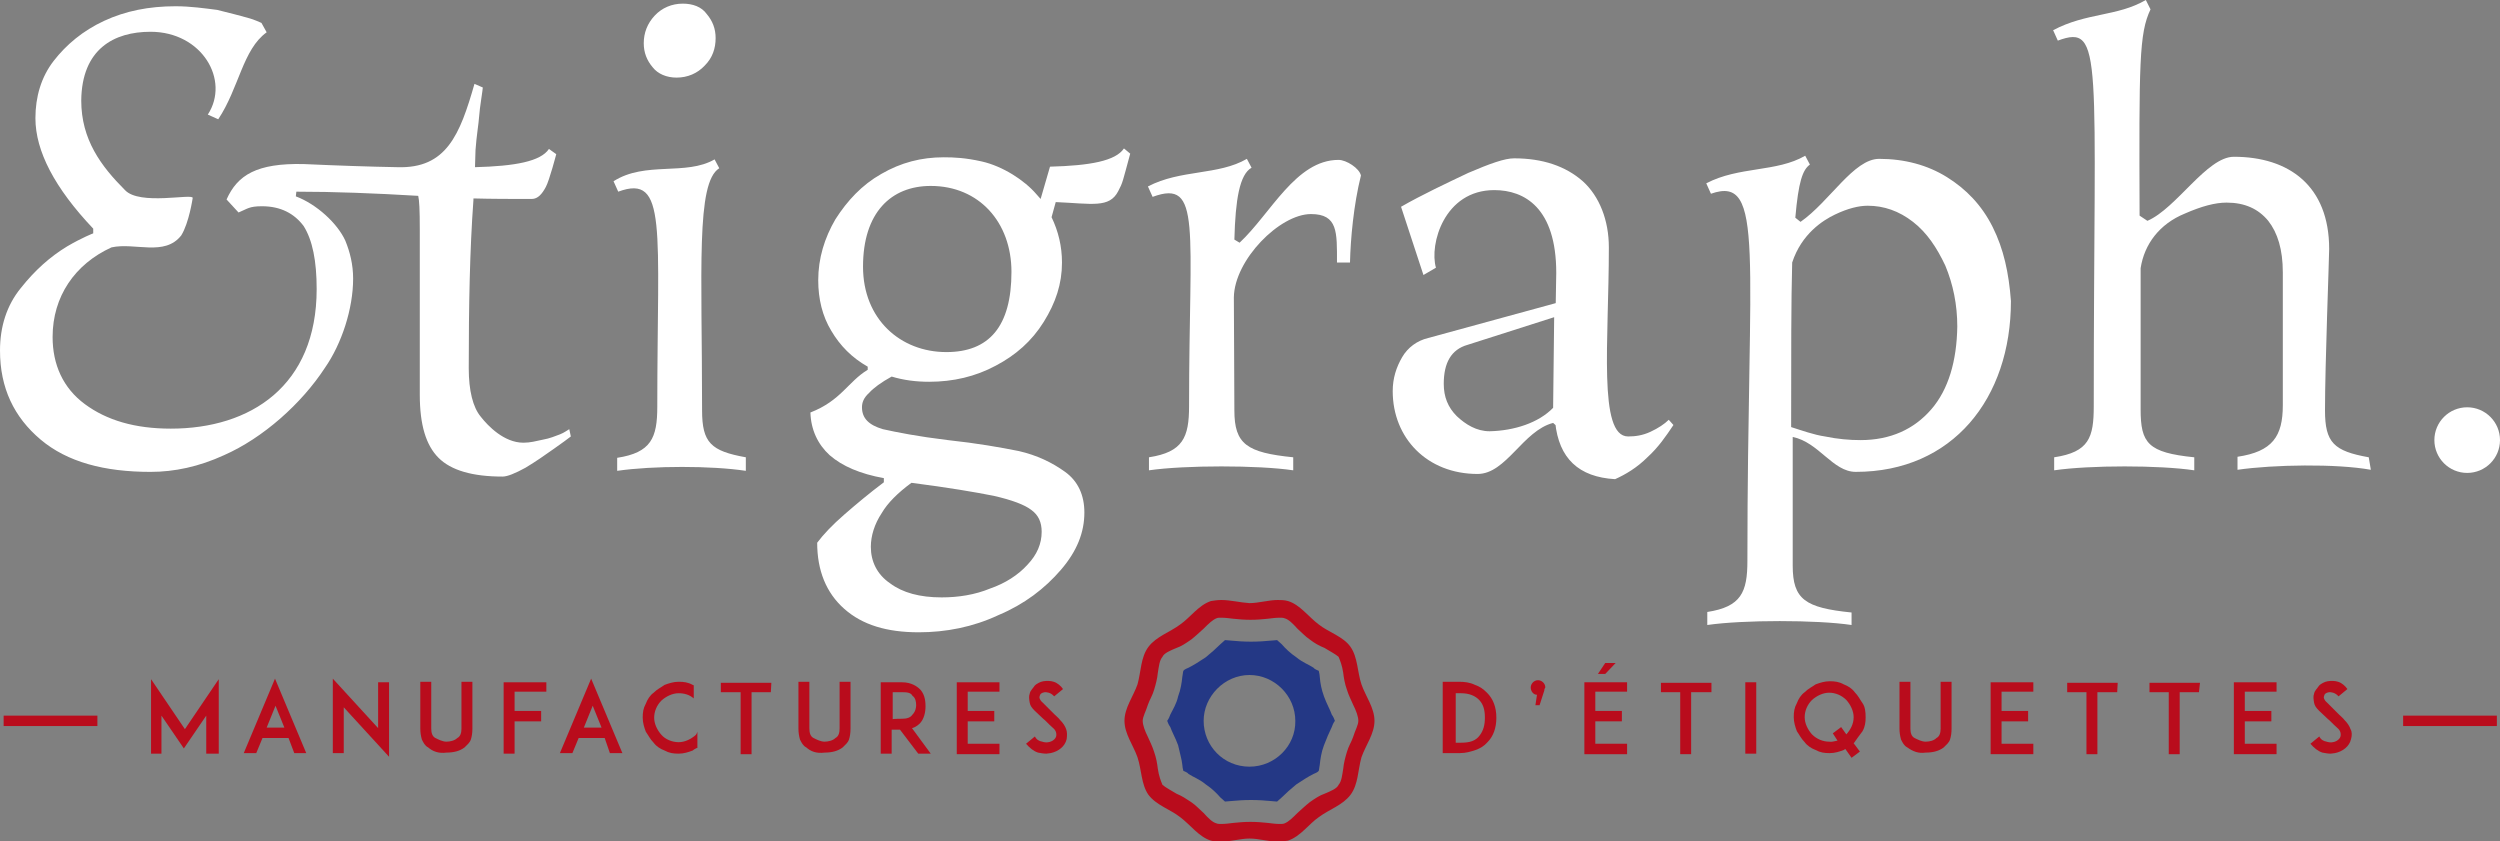
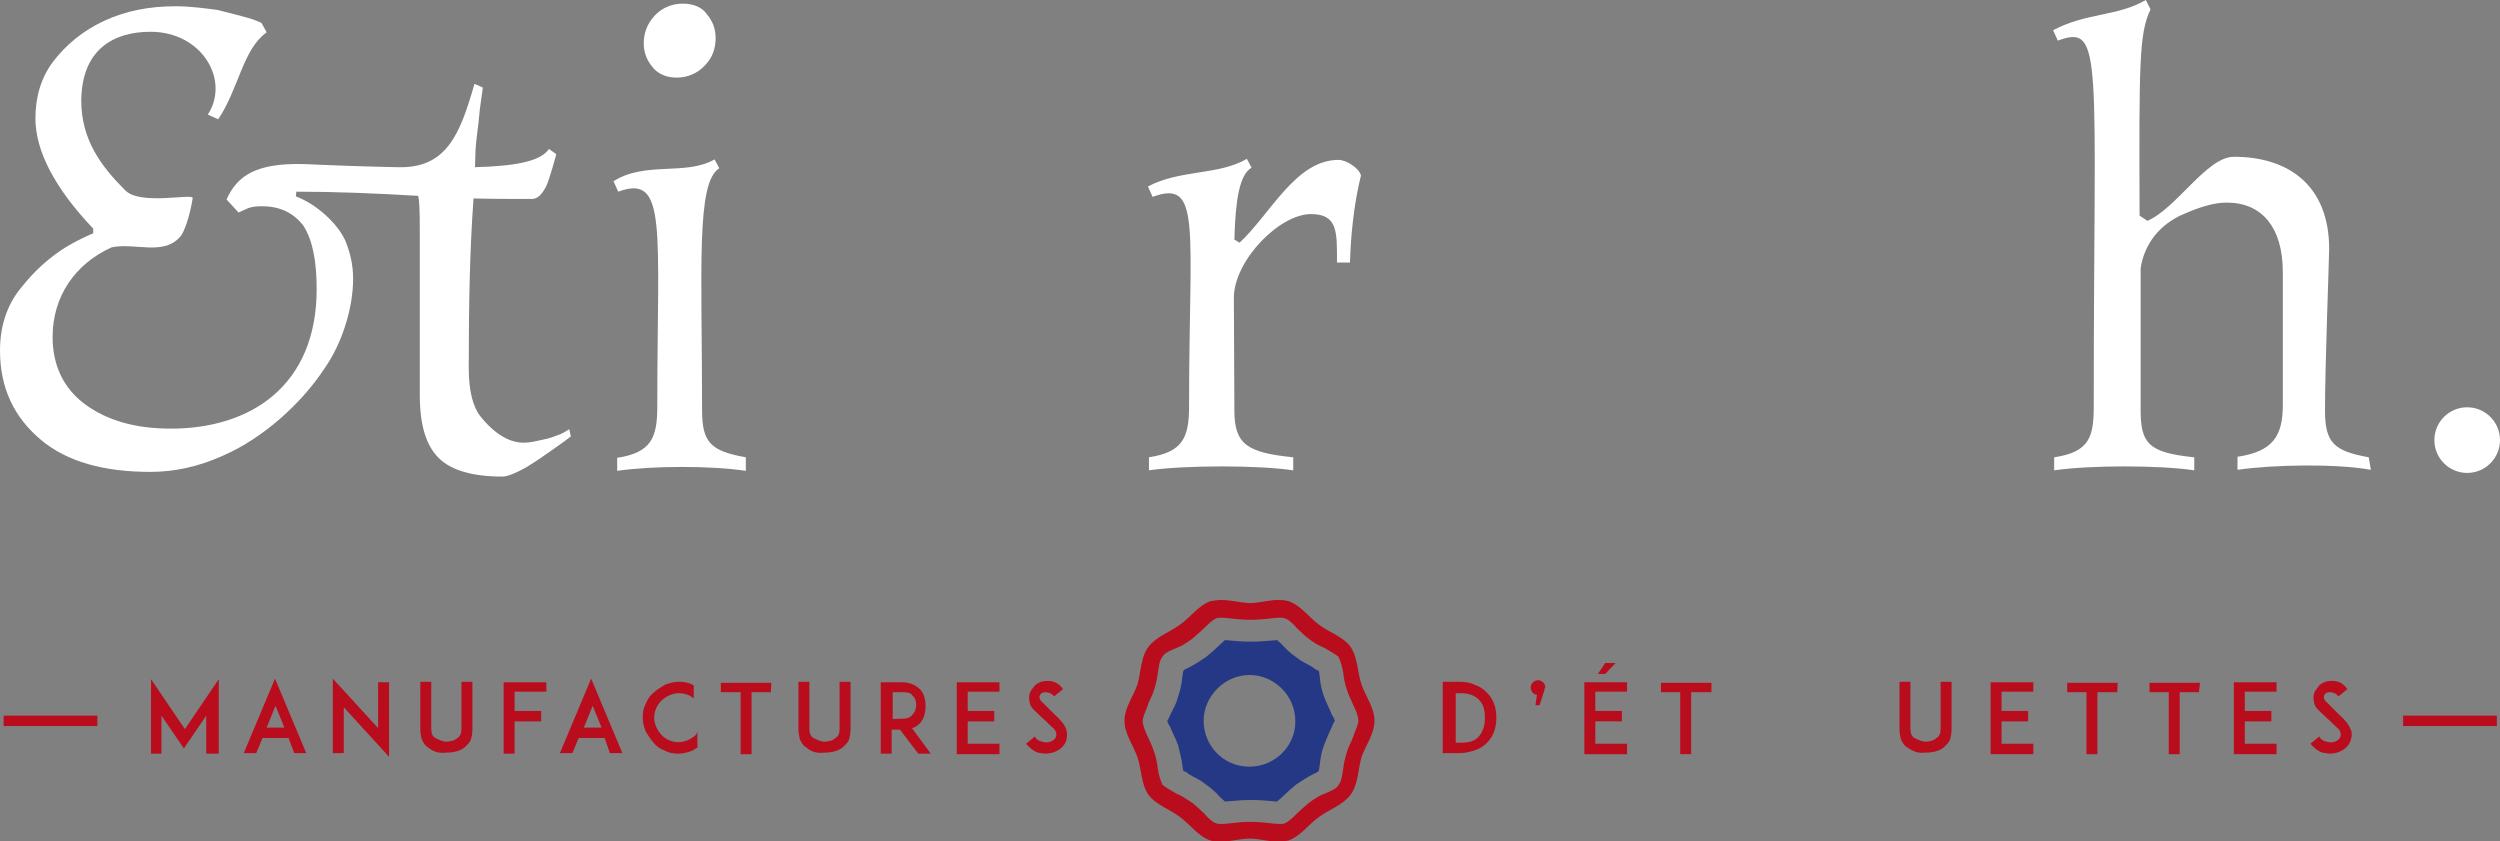
<svg xmlns="http://www.w3.org/2000/svg" version="1.1" id="Calque_1" x="0px" y="0px" viewBox="0 0 480 161.5" style="enable-background:new 0 0 480 161.5;" xml:space="preserve">
  <rect x="0" y="0" width="480" height="161.5" fill="#808080" stroke="none" />
  <style type="text/css">
	.st0{fill:#B90C1C;}
	.st1{fill:#243885;}
	.st2{fill:#FFFFFF;}
</style>
  <g>
    <g>
      <rect x="0.7" y="137.4" class="st0" width="18" height="2" />
    </g>
    <g>
      <rect x="461.4" y="137.4" class="st0" width="18" height="2" />
    </g>
    <g>
      <path class="st0" d="M39.6,144.7v-7.3l-4.3,6.3l-4.3-6.3v7.3H29v-14.3l6.5,9.6l6.5-9.6v14.3H39.6z" />
    </g>
    <g>
      <path class="st0" d="M55.4,141.7h-5l-1.2,2.9h-2.4l6-14.3l6,14.3h-2.3L55.4,141.7z M54.6,139.7l-1.7-4.2l-1.7,4.2H54.6z" />
    </g>
    <g>
      <path class="st0" d="M66,135.8v8.8h-2.1v-14.3l8.7,9.5V131h2.1v14.3L66,135.8z" />
    </g>
    <g>
      <path class="st0" d="M82.2,143.5c-0.6-0.3-0.9-0.9-1.2-1.5c-0.2-0.7-0.3-1.4-0.3-2.1v-9h2.1v9c0,0.8,0.2,1.5,0.8,1.8    c0.6,0.3,1.4,0.7,2.1,0.7s1.6-0.2,2.1-0.7c0.6-0.3,0.8-1,0.8-1.8v-9h2.1v9c0,0.8-0.1,1.5-0.3,2.1c-0.2,0.6-0.7,1-1.2,1.5    c-0.9,0.7-2.1,1-3.5,1C84.3,144.7,83.1,144.3,82.2,143.5z" />
    </g>
    <g>
      <path class="st0" d="M98.8,136.5h5.1v2h-5.1v6.2h-2.1V131h2.1h6.1v1.8h-6.1V136.5z" />
    </g>
    <g>
      <path class="st0" d="M116.1,141.7h-5l-1.2,2.9h-2.4l6-14.3l6,14.3h-2.4L116.1,141.7z M115.5,139.7l-1.7-4.2l-1.7,4.2H115.5z" />
    </g>
    <g>
      <path class="st0" d="M134,143.5c-0.3,0.2-0.7,0.3-1,0.6c-0.8,0.3-1.7,0.6-2.7,0.6s-1.8-0.1-2.7-0.6c-0.8-0.3-1.6-0.8-2.1-1.5    c-0.7-0.7-1-1.4-1.5-2.1c-0.3-0.8-0.6-1.7-0.6-2.7s0.1-1.8,0.6-2.7c0.3-0.8,0.8-1.6,1.5-2.1c0.7-0.7,1.4-1,2.1-1.5    c0.8-0.3,1.7-0.6,2.7-0.6s1.8,0.1,2.7,0.6c0.1,0,0.2,0.1,0.2,0.1v2.5c-0.8-0.7-1.8-1-2.9-1c-1.2,0-2.4,0.6-3.3,1.4    c-0.9,0.9-1.4,2.1-1.4,3.3s0.6,2.4,1.4,3.3c0.8,0.9,2.1,1.4,3.3,1.4c1.2,0,2.4-0.6,3.3-1.4c0.1-0.1,0.2-0.3,0.3-0.6V143.5z" />
    </g>
    <g>
      <path class="st0" d="M148,132.9h-3.7v11.9h-2.1v-11.9h-3.8v-1.8h9.7L148,132.9L148,132.9z" />
    </g>
    <g>
      <path class="st0" d="M154.8,143.5c-0.6-0.3-0.9-0.9-1.2-1.5c-0.2-0.7-0.3-1.4-0.3-2.1v-9h2.1v9c0,0.8,0.2,1.5,0.8,1.8    c0.6,0.3,1.4,0.7,2.1,0.7c0.7,0,1.6-0.2,2.1-0.7c0.6-0.3,0.8-1,0.8-1.8v-9h2.1v9c0,0.8-0.1,1.5-0.3,2.1c-0.2,0.6-0.7,1-1.2,1.5    c-0.9,0.7-2.1,1-3.5,1C156.8,144.7,155.7,144.3,154.8,143.5z" />
    </g>
    <g>
      <path class="st0" d="M178.7,144.7h-2.4l-3.5-4.6h-1.6v4.6h-2.1V131h1.8h2.3c1.8,0,2.9,0.8,3.5,1.4c0.7,0.8,1,1.8,1,3.2    c0,1.2-0.3,2.4-1,3.2c-0.3,0.3-0.8,0.8-1.6,1L178.7,144.7z M173.2,138c0.9,0,1.6-0.2,2-0.8c0.6-0.6,0.7-1.4,0.7-1.8    c0-0.6-0.1-1.4-0.7-1.8c-0.3-0.6-1-0.7-2-0.7h-1.8v5.2C171.3,138,173.2,138,173.2,138z" />
    </g>
    <g>
      <path class="st0" d="M185.8,136.5h5.1v2h-5.1v4.3h6.1v2h-6.1h-2.1V131h2.1h6.1v1.8h-6.1V136.5z" />
    </g>
    <g>
      <path class="st0" d="M204.8,141.9c-0.3,1.4-1.6,2.4-3.1,2.7c-0.2,0-0.6,0.1-0.8,0.1c-0.6,0-1-0.1-1.6-0.2    c-0.9-0.3-1.6-0.9-2.3-1.7l1.7-1.4c0.3,0.6,0.8,0.9,1.4,1c0.3,0.1,0.8,0.2,1.2,0.1c0.7-0.1,1.4-0.6,1.5-1.2    c0.1-0.7-0.2-1.2-0.7-1.6c-0.7-0.6-1.6-1.6-1.7-1.6l-1.7-1.6c-0.6-0.6-0.9-1-1-1.6c-0.1-0.6-0.2-1.2,0-1.7c0.1-0.6,0.6-1,1-1.6    c0.3-0.3,1-0.7,1.6-0.8c0.7-0.1,1.4-0.1,2,0.1c0.7,0.2,1.4,0.8,1.8,1.4l-1.7,1.4c-0.7-0.8-1.5-0.8-1.8-0.8c-0.6,0.1-0.9,0.3-1,0.8    c-0.1,0.2,0,0.7,0.6,1.2l2.3,2.3c0.3,0.3,0.8,0.7,1,1c0.6,0.6,1,1.2,1.2,1.8C204.9,140.5,204.9,141.2,204.8,141.9z" />
    </g>
    <g>
      <path class="st0" d="M287.3,137.8c0,2-0.6,3.6-1.7,4.7c-0.6,0.7-1.4,1.2-2.3,1.5c-0.9,0.3-1.8,0.6-3.1,0.6h-2.5h-0.7v-13.7h2.1h1    c1,0,2.1,0.1,3.1,0.6c0.9,0.3,1.6,0.8,2.3,1.5C286.7,134.2,287.3,135.8,287.3,137.8z M285.1,137.8c0-1.5-0.3-2.5-1-3.3    c-0.8-0.9-2-1.4-3.6-1.4h-1v9.5h1c1.6,0,2.8-0.3,3.6-1.4C284.8,140.3,285.1,139.2,285.1,137.8z" />
    </g>
    <g>
      <path class="st0" d="M296.5,132.6l-0.9,2.8h-0.8l0.3-2c-0.7,0-1.2-0.7-1.2-1.4s0.6-1.4,1.4-1.4c0.7,0,1.4,0.6,1.4,1.4    C296.5,132.3,296.5,132.5,296.5,132.6z" />
    </g>
    <g>
      <path class="st0" d="M306.3,136.5h5.1v2h-5.1v4.3h6.1v2h-6.1h-2.1V131h2.1h6.1v1.8h-6.1V136.5z M308.2,127.3h2l-2,2.1h-1.4    L308.2,127.3z" />
    </g>
    <g>
      <path class="st0" d="M328.4,132.9h-3.7v11.9h-2.1v-11.9h-3.7v-1.8h9.7v1.8H328.4z" />
    </g>
    <g>
-       <path class="st0" d="M335.1,144.7V131h2.1v13.7H335.1z" />
-     </g>
+       </g>
    <g>
-       <path class="st0" d="M356,142.6l-0.1,0.1l1.2,1.6l-1.6,1.2l-1.2-1.7c-0.1,0.1-0.2,0.1-0.3,0.2c-0.8,0.3-1.7,0.6-2.7,0.6    s-1.8-0.1-2.7-0.6c-0.8-0.3-1.6-0.8-2.1-1.5c-0.7-0.7-1-1.4-1.5-2.1c-0.3-0.8-0.6-1.7-0.6-2.7s0.1-1.8,0.6-2.7    c0.3-0.8,0.8-1.6,1.5-2.1c0.7-0.7,1.4-1,2.1-1.5c0.8-0.3,1.7-0.6,2.7-0.6s1.8,0.1,2.7,0.6c0.8,0.3,1.6,0.8,2.1,1.5    c0.7,0.7,1,1.4,1.5,2.1c0.5,0.7,0.6,1.7,0.6,2.7s-0.1,1.8-0.6,2.7C357,141.2,356.4,142,356,142.6z M352.8,142.2l-0.9-1.4l1.6-1.2    l1,1.4c0.8-0.9,1.4-2,1.4-3.3c0-1.2-0.6-2.4-1.4-3.3c-0.9-0.9-2.1-1.4-3.3-1.4c-1.2,0-2.4,0.6-3.3,1.4c-0.9,0.9-1.4,2.1-1.4,3.3    c0,1.2,0.6,2.4,1.4,3.3c0.9,0.9,2.1,1.4,3.3,1.4C351.7,142.5,352.2,142.3,352.8,142.2z" />
-     </g>
+       </g>
    <g>
      <path class="st0" d="M366.2,143.5c-0.6-0.3-0.9-0.9-1.2-1.5c-0.2-0.7-0.3-1.4-0.3-2.1v-9h2.1v9c0,0.8,0.2,1.5,0.8,1.8    c0.6,0.3,1.4,0.7,2.1,0.7c0.8,0,1.6-0.2,2.1-0.7c0.6-0.3,0.8-1,0.8-1.8v-9h2.1v9c0,0.8-0.1,1.5-0.3,2.1c-0.2,0.6-0.7,1-1.2,1.5    c-0.9,0.7-2.1,1-3.5,1C368.4,144.7,367.3,144.3,366.2,143.5z" />
    </g>
    <g>
      <path class="st0" d="M384.3,136.5h5.1v2h-5.1v4.3h6.1v2h-6.1h-2.1V131h2.1h6.1v1.8h-6.1V136.5z" />
    </g>
    <g>
      <path class="st0" d="M406.5,132.9h-3.8v11.9h-2.1v-11.9h-3.7v-1.8h9.7L406.5,132.9L406.5,132.9z" />
    </g>
    <g>
      <path class="st0" d="M422.2,132.9h-3.7v11.9h-2.1v-11.9h-3.7v-1.8h9.7L422.2,132.9L422.2,132.9z" />
    </g>
    <g>
      <path class="st0" d="M431,136.5h5.1v2H431v4.3h6.1v2H431h-2.1V131h2.1h6.1v1.8H431V136.5z" />
    </g>
    <g>
      <path class="st0" d="M451.4,141.9c-0.3,1.4-1.6,2.4-3.1,2.7c-0.2,0-0.6,0.1-0.8,0.1c-0.6,0-1-0.1-1.6-0.2    c-0.9-0.3-1.6-0.9-2.3-1.7l1.7-1.4c0.3,0.6,0.8,0.9,1.4,1c0.3,0.1,0.8,0.2,1.2,0.1c0.7-0.1,1.4-0.6,1.5-1.2    c0.1-0.7-0.2-1.2-0.7-1.6c-0.7-0.6-1.6-1.6-1.7-1.6l-1.7-1.6c-0.6-0.6-0.9-1-1-1.6c-0.1-0.6-0.2-1.2,0-1.7c0.1-0.6,0.6-1,1-1.6    c0.3-0.3,1-0.7,1.6-0.8c0.7-0.1,1.4-0.1,2,0.1c0.7,0.2,1.4,0.8,1.8,1.4l-1.7,1.4c-0.7-0.8-1.5-0.8-1.8-0.8c-0.6,0.1-0.9,0.3-1,0.8    c-0.1,0.2,0,0.7,0.6,1.2l2.3,2.3c0.3,0.3,0.8,0.7,1,1c0.6,0.6,1,1.2,1.2,1.8C451.6,140.5,451.6,141.2,451.4,141.9z" />
    </g>
    <path class="st1" d="M253.4,130c0-0.3-0.1-0.8-0.2-1.2c-0.2-0.1-0.8-0.3-1-0.6c-0.9-0.6-2.1-1-3.3-2c-1.2-0.8-2.1-1.7-2.8-2.5   c-0.2-0.2-0.7-0.6-0.9-0.8c-0.3,0-0.8,0.1-1.2,0.1c-1,0.1-2.4,0.2-3.8,0.2c-1.4,0-2.8-0.1-3.8-0.2c-0.3,0-0.8-0.1-1.2-0.1   c-0.2,0.2-0.7,0.6-0.9,0.8c-0.8,0.8-1.7,1.6-2.8,2.5c-1.2,0.8-2.3,1.5-3.3,2c-0.2,0.1-0.8,0.3-1,0.6c-0.1,0.3-0.1,0.8-0.2,1.2   c-0.1,1-0.3,2.4-0.8,3.7c-0.3,1.4-1,2.5-1.5,3.5c-0.1,0.3-0.3,0.8-0.6,1.2c0.1,0.3,0.3,0.8,0.6,1.2c0.3,0.9,1,2.1,1.5,3.5   c0.3,1.4,0.7,2.7,0.8,3.7c0,0.3,0.1,0.8,0.2,1.2c0.2,0.1,0.8,0.3,1,0.6c0.9,0.6,2.1,1,3.3,2c1.2,0.8,2.1,1.7,2.8,2.5   c0.2,0.2,0.7,0.6,0.9,0.8c0.3,0,0.8-0.1,1.2-0.1c1-0.1,2.4-0.2,3.8-0.2c1.4,0,2.8,0.1,3.8,0.2c0.3,0,0.8,0.1,1.2,0.1   c0.2-0.2,0.7-0.6,0.9-0.8c0.8-0.8,1.7-1.6,2.8-2.5c1.2-0.8,2.3-1.5,3.3-2c0.2-0.1,0.8-0.3,1-0.6c0.1-0.3,0.1-0.8,0.2-1.2   c0.1-1,0.3-2.4,0.8-3.7s1-2.5,1.5-3.5c0.1-0.3,0.3-0.8,0.6-1.2c-0.1-0.3-0.3-0.8-0.6-1.2c-0.3-0.9-1-2.1-1.5-3.5   S253.5,131.2,253.4,130z M239.9,147.2c-5,0-8.8-4-8.8-8.8c0-4.7,4-8.8,8.8-8.8s8.8,4,8.8,8.8C248.8,143.2,244.8,147.2,239.9,147.2z   " />
    <g>
      <g>
        <path class="st0" d="M234.5,118.6c0.7,0,1.5,0.1,2.3,0.2c0.9,0.1,2.1,0.2,3.3,0.2c1.3,0,2.3-0.1,3.3-0.2c0.8-0.1,1.6-0.2,2.3-0.2     c0.3,0,0.7,0,0.9,0.1c0.8,0.2,1.6,1,2.5,2c0.8,0.7,1.5,1.5,2.4,2.1c0.9,0.7,1.8,1.2,2.8,1.6c1,0.6,2.1,1.2,2.7,1.7     c0.3,0.7,0.7,1.7,0.9,3.1c0.1,0.9,0.3,2.1,0.7,3.2c0.3,1,0.8,2,1.2,2.9c0.6,1.2,1,2.3,1,3.1c0,0.8-0.6,1.8-1,3.1     c-0.3,0.9-0.9,1.8-1.2,2.9c-0.3,1-0.6,2.1-0.7,3.2c-0.2,1.2-0.3,2.4-0.9,3.1c-0.3,0.7-1.5,1.2-2.7,1.7c-0.9,0.3-1.8,0.9-2.8,1.6     c-0.9,0.7-1.6,1.4-2.4,2.1c-0.9,0.9-1.7,1.7-2.5,2c-0.2,0.1-0.6,0.1-0.9,0.1c-0.7,0-1.5-0.1-2.3-0.2c-0.9-0.1-2.1-0.2-3.3-0.2     c-1.3,0-2.3,0.1-3.3,0.2c-0.8,0.1-1.6,0.2-2.3,0.2c-0.3,0-0.7,0-0.9-0.1c-0.8-0.2-1.6-1-2.5-2c-0.8-0.7-1.5-1.5-2.4-2.1     s-1.8-1.2-2.8-1.6c-1-0.6-2.1-1.2-2.7-1.7c-0.3-0.7-0.7-1.7-0.9-3.1c-0.1-0.9-0.3-2.1-0.7-3.2c-0.3-1-0.8-2-1.2-2.9     c-0.6-1.2-1-2.3-1-3.1c0-0.8,0.6-1.8,1-3.1c0.3-0.9,0.9-1.8,1.2-2.9c0.3-1,0.6-2.1,0.7-3.2c0.2-1.2,0.3-2.4,0.9-3.1     c0.3-0.7,1.5-1.2,2.7-1.7c0.9-0.3,1.8-0.9,2.8-1.6c0.9-0.7,1.6-1.4,2.4-2.1c0.9-0.9,1.7-1.7,2.5-2     C233.8,118.6,234.1,118.6,234.5,118.6 M234.5,115.2c-0.7,0-1.4,0.1-2,0.2c-2.4,0.8-4,3.2-5.9,4.5c-2,1.5-4.6,2.3-6.1,4.3     c-1.5,2-1.4,4.7-2.1,7.2c-0.8,2.3-2.5,4.5-2.5,7s1.7,4.7,2.5,7c0.8,2.4,0.7,5.2,2.1,7.2c1.5,2,4.2,2.8,6.1,4.3     c2,1.5,3.6,3.8,5.9,4.5c0.7,0.2,1.4,0.2,2,0.2c1.7,0,3.7-0.6,5.4-0.6c1.8,0,3.7,0.6,5.4,0.6c0.7,0,1.4-0.1,2-0.2     c2.4-0.8,4-3.2,5.9-4.5c2-1.5,4.6-2.3,6.1-4.3c1.5-2,1.4-4.7,2.1-7.2c0.8-2.3,2.5-4.5,2.5-7c0-2.5-1.7-4.7-2.5-7     c-0.8-2.4-0.7-5.2-2.1-7.2s-4.2-2.8-6.1-4.3c-2-1.5-3.6-3.8-5.9-4.5c-0.7-0.2-1.4-0.2-2-0.2c-1.7,0-3.7,0.6-5.4,0.6     C238.2,115.7,236.2,115.2,234.5,115.2L234.5,115.2z" />
      </g>
    </g>
    <g>
      <path class="st2" d="M129.9,14.9c2.1,0,4-0.8,5.4-2.3c1.5-1.5,2.1-3.3,2.1-5.3c0-1.8-0.6-3.3-1.7-4.6c-1-1.4-2.7-2-4.6-2    c-2.1,0-4,0.8-5.4,2.3s-2.1,3.3-2.1,5.3c0,1.8,0.6,3.3,1.7,4.6C126.3,14.2,128,14.9,129.9,14.9z" />
      <path class="st2" d="M143.2,87.8c-6.7-1.2-8.4-2.8-8.4-9c0-27.1-1.2-43.7,3.3-46.5l-0.9-1.7c-5.5,3.2-13.3,0.3-19.4,4.2l0.9,2    c9.5-3.5,7.5,6.9,7.5,41.3c0,6-1.2,8.8-7.7,9.8v2.5c6.9-1,18.1-1,24.7,0C143.2,90.3,143.2,87.8,143.2,87.8z" />
    </g>
-     <path class="st2" d="M298.6,81.1l0.6,1l-1-0.9c-5.8,1.5-9,9.8-14.5,9.8c-9.7,0-16.3-6.9-16.3-15.9c0-2.5,0.7-4.6,1.8-6.5   s2.9-3.2,5-3.7l24.5-6.7l0.1-5.8c0-12.5-6.1-15.9-11.9-15.9c-9.6,0-12.5,10.4-11.2,14.9l-2.4,1.4L269,39.7c4-2.3,8.9-4.6,12.9-6.5   c4.2-1.8,7-2.8,8.8-2.8c5.5,0,9.9,1.5,13.2,4.4c3.2,2.9,5,7.5,5,12.7c0,18-2.1,36.3,3.7,36.3c1.4,0,2.8-0.2,4.3-0.9   c1.5-0.7,2.7-1.5,3.5-2.3l0.9,1c-1.4,2.1-2.9,4.3-5,6.2c-2,2-4.2,3.3-6.2,4.2C303.1,91.6,299.3,88,298.6,81.1z M298.2,78.3   l0.2-17.4l-16.6,5.3c-3.2,0.9-4.6,3.5-4.6,7.5c0,2.5,0.8,4.5,2.5,6.2c1.7,1.6,3.8,2.9,6.3,2.9C290.7,82.7,295.4,81.2,298.2,78.3z" />
-     <path class="st2" d="M382.6,43.6c-2.1-4.2-5.1-7.3-8.8-9.6c-3.7-2.3-8.1-3.5-13-3.5s-9.5,8.2-15.1,12.1l-1-0.8   c0.6-6.9,1.4-9.2,2.8-10.2l-0.9-1.7c-5.5,3.2-12.7,2-19,5.3l0.9,2c10.5-3.7,7,11.5,7,70.5c0,6-1.2,8.8-7.7,9.8v2.5   c6.9-1,21-1,27.7,0v-2.4c-8.9-0.9-11.3-2.5-11.3-9c0-9.3,0-17.5,0-24.7c5,1,7.7,6.7,12.1,6.7c18.6,0,29.8-14.1,29.8-32.8   C385.7,52.4,384.7,47.8,382.6,43.6z M370.8,78.6c-3.3,3.8-7.8,5.9-13.6,5.9c-2.1,0-4.4-0.2-6.8-0.7c-2.1-0.3-4.6-1.2-6.5-1.8   c0-14.2,0-24.3,0.2-31.6c1.8-5.5,5.9-8.1,8.2-9.2c2.5-1.2,4.6-1.7,6.3-1.7c3.1,0,6,1,8.7,3.1c2.7,2.1,4.6,5,6.2,8.4   c1.5,3.6,2.3,7.5,2.3,11.7C375.7,69.3,374.1,74.8,370.8,78.6z" />
    <circle class="st2" cx="473.7" cy="84.5" r="6.3" />
    <path class="st2" d="M257,30.7c-8.2,0-13,10.3-19,15.9l-1-0.6c0.2-7.7,1-12.5,3.3-13.8l-0.9-1.7c-5.5,3.2-12.7,2-19,5.3l0.9,2   c9.5-3.5,7,5.8,7,40.2c0,6-1.2,8.8-7.7,9.8v2.5c6.9-1,21-1,27.7,0v-2.5c-8.9-0.9-11.3-2.5-11.3-9c0-8.2-0.1-15.5-0.1-21.7   c0.1-7.2,8.8-16,14.8-16c5.2,0,5,3.5,5,9.3h2.5c0.1-4.5,0.7-11.1,2.1-16.7C261,32.3,258.5,30.7,257,30.7z" />
    <path class="st2" d="M454.8,87.8c-6.7-1.2-8.4-2.8-8.4-9c0-8.7,0.8-29.3,0.8-31c0-12.1-7.7-17.7-18.3-17.7c-5.2,0-11,9.9-16.6,12.3   l-1.5-1c-0.1-29.3-0.1-35,2.1-39.6L412,0c-5.5,3.2-11.4,2.4-17.8,5.8l0.9,2C404,4.5,402,10.8,402,78c0,6-0.9,8.8-7.6,9.8v2.5   c6.9-1,20.2-1,26.9,0v-2.5c-8.9-0.9-10.3-2.7-10.3-9.2c0-10.5,0-19.4,0-27.1c0.7-4.6,3.6-8.5,8.5-10.5c3.2-1.4,5.8-2.1,8-2.1   c3.5,0,6.1,1.2,8,3.5c1.8,2.3,2.8,5.5,2.8,9.9c0,6.3,0,14.9,0,25.5c0,6-2,8.9-8.7,9.9v2.5c6.9-1,19-1.2,25.6,0L454.8,87.8z" />
-     <path class="st2" d="M215.8,28.5c-1.6,2.4-6.5,3.3-14.2,3.5l-1.8,6.2c-0.2-0.2-0.6-0.7-0.8-0.9c-2.3-2.7-6.5-5.4-10.5-6.3   c-3.1-0.7-5.3-0.8-7.3-0.8c-4.3,0-8.2,1-12,3.2c-3.7,2.1-6.5,5.1-8.8,8.7c-2.1,3.6-3.3,7.5-3.3,11.7c0,3.6,0.8,6.9,2.5,9.7   c1.7,2.9,4,5.2,7,6.9v0.6c-3.8,2.3-5.1,5.9-11,8.2c0.1,3.3,1.4,6.1,3.7,8.2c2.4,2.1,5.9,3.6,10.4,4.4v0.8c-2.8,2.1-5.3,4.2-7.6,6.2   s-4,3.8-5.2,5.4c0,5.3,1.7,9.6,5.2,12.7c3.5,3.1,8.2,4.5,14.3,4.5c5.2,0,10.4-1,15.3-3.3c5-2.1,8.9-5.1,12-8.7   c3.1-3.6,4.5-7.2,4.5-11c0-3.3-1.2-6-3.7-7.8c-2.5-1.8-5.4-3.2-8.9-4c-3.5-0.7-8-1.5-13.6-2.1c-5.8-0.7-9.8-1.5-12.5-2.1   c-2.7-0.8-4-2.1-4-4.2c0-0.9,0.3-1.8,1.4-2.8c0.8-0.9,2.3-2,4.3-3.1c2.3,0.7,4.7,1,7.2,1c4.6,0,8.9-1,12.8-3.1   c3.8-2,6.9-4.7,9.2-8.4c2.3-3.7,3.5-7.3,3.5-11.4c0-3.1-0.7-6-2-8.7l0.8-2.9c7,0.3,10.3,1.2,12-2.1c0.9-1.7,0.8-1.7,2.3-7.2   L215.8,28.5z M175,92.7c7,0.9,12.3,1.8,15.8,2.5c3.5,0.8,5.9,1.7,7.2,2.7c1.4,1,2,2.4,2,4.2c0,2.3-0.9,4.4-2.7,6.3   c-1.8,2-4.3,3.6-7.2,4.6c-2.9,1.2-6.1,1.7-9.3,1.7c-4.2,0-7.5-0.9-9.9-2.7c-2.5-1.7-3.7-4.2-3.7-7c0-2.1,0.7-4.4,2.1-6.5   C170.4,96.6,172.4,94.6,175,92.7z M181.7,67.6c-8.8,0-16-6.3-16-16.4c0-10.4,5.4-15.5,13-15.5c9.3,0,15.5,7,15.5,16.5   C194.2,62.7,189.9,67.6,181.7,67.6z" />
    <g>
      <path class="st2" d="M109.3,82.4c-0.2,0.1-1,0.7-1.8,1c-0.8,0.3-2,0.8-3.2,1c-1.4,0.3-2.5,0.6-3.8,0.6c-3.7,0-6.8-3.2-8.2-5    c-1.5-1.8-2.3-5-2.3-9.3c0-12.1,0.2-22.7,0.9-32.3v-0.3c3.6,0.1,7.3,0.1,11.2,0.1c1.2,0,2-1,2.7-2.3c0.7-1.3,2-6.3,2-6.3l-1.4-1    c-1.6,2.4-6.5,3.3-14.2,3.5l0.1-3.3c0.2-2.8,0.6-5,0.7-6.5c0.1-1.6,0.7-5.1,0.7-5.5l-1.6-0.7c-2.8,9.8-5.4,16.3-14.8,16l0,0    c-5.4-0.1-11.4-0.3-18-0.6c-9-0.2-12.7,2.1-14.8,6.8l2.3,2.5c1.7-0.7,2-1.2,4.5-1.2c3.6,0,6.2,1.4,8,3.8c1.7,2.7,2.5,6.7,2.5,12.1    c0,18.6-12.7,26.8-28,26.8c-6.9,0-12.3-1.6-16.5-4.7s-6.2-7.6-6.2-12.9c0-7.8,4.3-14,11.3-17.2c4.5-1,10.2,1.8,13.4-2.3    C36.3,42.8,37,38,37,38c0-0.9-10.2,1.5-13-1.5c-4.6-4.6-8.4-9.7-8.4-17.2c0.1-9.9,6.3-13.2,13.3-13.2c9.9,0,15.3,9.3,11,15.9    l2,0.9c4-6,4.7-13.4,9.3-16.7l-1-1.8c-0.3-0.1-1.2-0.6-2.7-1s-3.3-0.9-5.8-1.5c-2.4-0.3-5.1-0.7-8-0.7c-5.1,0-9.6,0.9-13.7,2.8    s-7.3,4.6-9.7,7.7s-3.5,6.9-3.5,11c0,6.3,3.7,13.4,11.1,21.2v0.9c0,0-2.1,0.8-5,2.5c-3.3,2-6.2,4.6-8.9,8c-2.7,3.3-4,7.4-4,12    c0,7.2,2.7,12.8,7.8,17.1s12.2,6.2,21.1,6.2c4.6,0,9.3-1,14.1-3.2c7.5-3.3,14.9-9.9,19.4-16.8c3.2-4.6,5.4-11.3,5.4-17.1    c0-2.7-0.6-5.1-1.5-7.3c-1.5-3.3-5.5-7-9.5-8.5l0.1-0.9c7.3,0,15,0.3,23.4,0.8c0.2,0.9,0.3,2.5,0.3,6.5v31.7    c0,5.8,1.2,9.7,3.6,12.1c2.4,2.4,6.5,3.6,12.3,3.6c0.9,0,2.4-0.6,4.4-1.7c2-1.2,3.7-2.4,5.4-3.6c1.7-1.2,2.8-2,3.3-2.4L109.3,82.4    z" />
    </g>
  </g>
</svg>